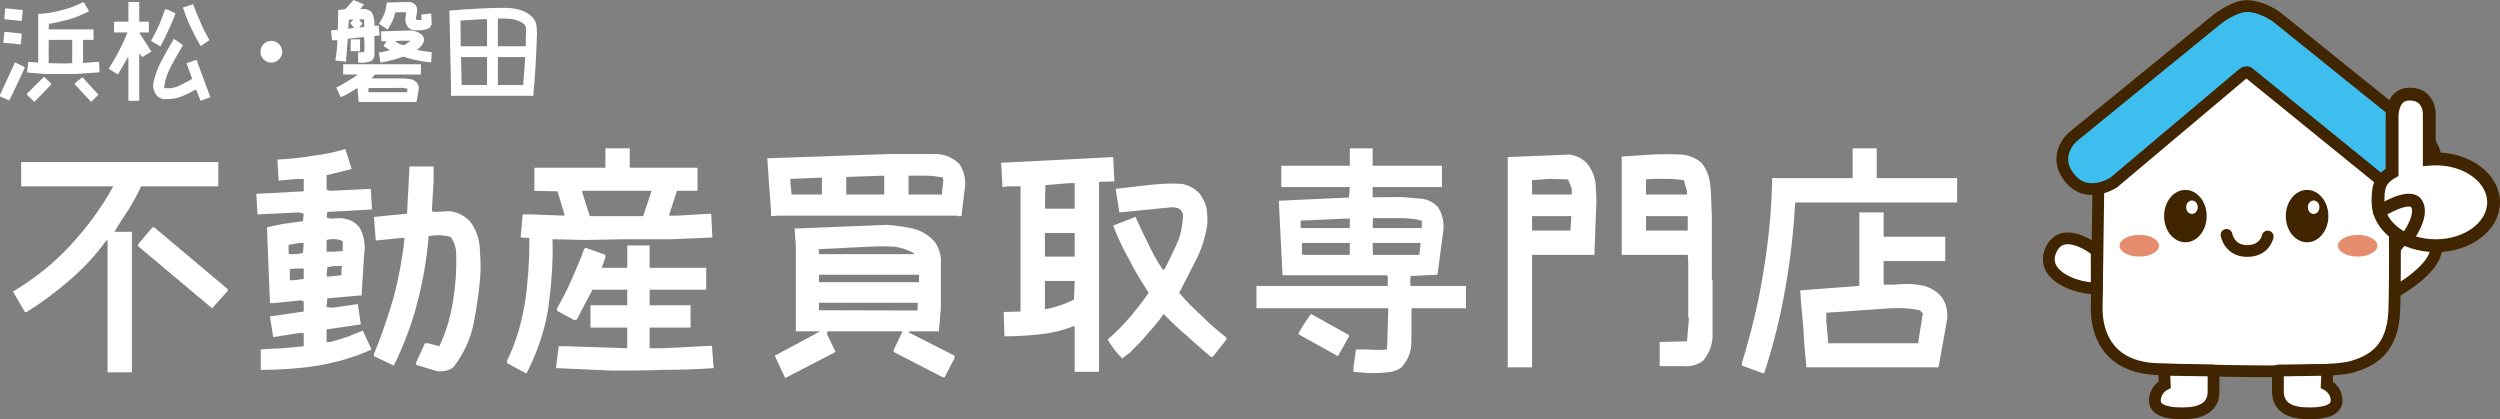
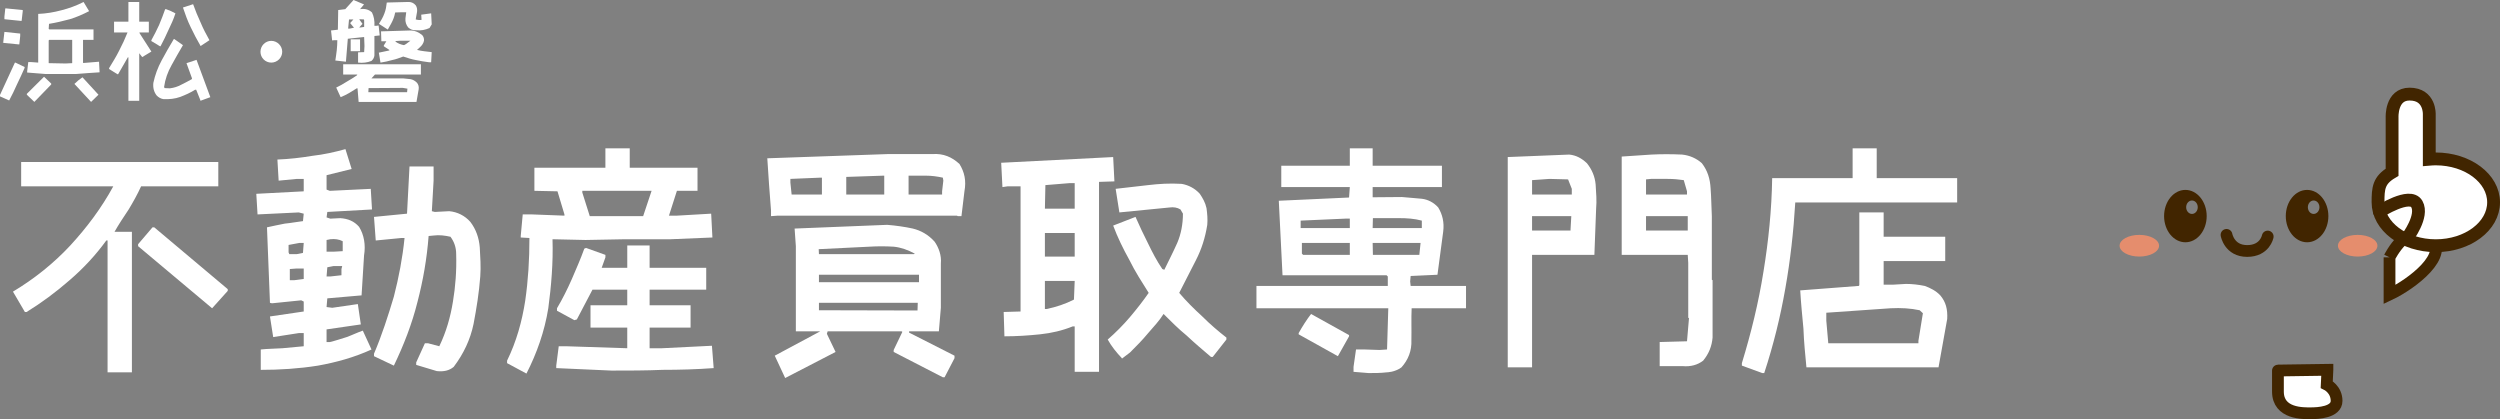
<svg xmlns="http://www.w3.org/2000/svg" version="1.1" viewBox="0 0 657.872 110.305">
  <rect x="0" y="0" width="657.872" height="110.305" fill="#808080" stroke="none" />
  <defs>
    <style>
      .cls-1, .cls-2, .cls-3, .cls-4 {
        fill: #fff;
      }

      .cls-2, .cls-5, .cls-3, .cls-6, .cls-7, .cls-4 {
        stroke: #412500;
        stroke-miterlimit: 10;
      }

      .cls-2, .cls-5, .cls-6, .cls-4 {
        stroke-width: 3.099px;
      }

      .cls-5 {
        fill: #3ebeef;
      }

      .cls-8 {
        fill: #e58d6d;
      }

      .cls-3, .cls-6, .cls-7, .cls-4 {
        stroke-linecap: round;
      }

      .cls-3, .cls-7 {
        stroke-width: 3.377px;
      }

      .cls-9 {
        fill: #412500;
      }

      .cls-6, .cls-7 {
        fill: none;
      }
    </style>
  </defs>
  <g>
    <g id="_レイヤー_1" data-name="レイヤー_1">
      <g>
-         <path class="cls-1" d="M0,25.363v-.377l3.922-8.512h.145l2.412,1.162v.232c-.64,1.452-1.308,2.905-1.976,4.271-.64,1.481-1.366,2.935-2.092,4.3l-2.412-1.075ZM.872,11.244v-.291l.291-2.557h.377l4.155.436v.639l-.232,2.208h-.204l-4.387-.436ZM1.162,5.055v-.668l.232-2.179h.204l4.387.436v.29l-.291,2.557h-.291l-4.242-.436ZM7.06,24.927v-.232l4.532-4.503,1.888,1.801v.232l-4.445,4.591-1.976-1.889ZM7.147,19.087v-.29l.291-2.47h.639l1.976.146V3.661c2.121-.087,4.154-.436,6.101-.959,1.976-.494,3.951-1.22,5.839-2.179l1.453,2.411c-1.686.872-3.341,1.598-5.084,2.121-1.831.494-3.661.93-5.462,1.22l-.087,1.307.146.146h11.65v2.76h-2.76v6.072h.291l3.922-.319.146,2.789c-1.017.058-2.034.145-3.051.203-1.017.087-2.033.146-3.05.232h-8.222l-4.735-.378ZM19,10.488h-6.043l-.146.146v5.985l4.445.087,1.743-.087v-6.13ZM19.582,22.08c.668-.668,1.395-1.25,2.121-1.743l4.212,4.59-1.947,1.889-4.387-4.736Z" />
+         <path class="cls-1" d="M0,25.363v-.377l3.922-8.512h.145l2.412,1.162v.232c-.64,1.452-1.308,2.905-1.976,4.271-.64,1.481-1.366,2.935-2.092,4.3l-2.412-1.075ZM.872,11.244v-.291l.291-2.557l4.155.436v.639l-.232,2.208h-.204l-4.387-.436ZM1.162,5.055v-.668l.232-2.179h.204l4.387.436v.29l-.291,2.557h-.291l-4.242-.436ZM7.06,24.927v-.232l4.532-4.503,1.888,1.801v.232l-4.445,4.591-1.976-1.889ZM7.147,19.087v-.29l.291-2.47h.639l1.976.146V3.661c2.121-.087,4.154-.436,6.101-.959,1.976-.494,3.951-1.22,5.839-2.179l1.453,2.411c-1.686.872-3.341,1.598-5.084,2.121-1.831.494-3.661.93-5.462,1.22l-.087,1.307.146.146h11.65v2.76h-2.76v6.072h.291l3.922-.319.146,2.789c-1.017.058-2.034.145-3.051.203-1.017.087-2.033.146-3.05.232h-8.222l-4.735-.378ZM19,10.488h-6.043l-.146.146v5.985l4.445.087,1.743-.087v-6.13ZM19.582,22.08c.668-.668,1.395-1.25,2.121-1.743l4.212,4.59-1.947,1.889-4.387-4.736Z" />
        <path class="cls-1" d="M33.792,15.079h-.146l-2.557,4.445h-.203l-2.179-1.366v-.232c.93-1.54,1.888-3.05,2.673-4.648.813-1.54,1.54-3.138,2.179-4.735h-3.545v-2.847h3.777V.523h2.847v5.171h2.528v2.847h-2.469v.146l3.138,4.881-2.412,1.452-.785-1.017v12.521h-2.847v-11.446ZM39.834,10.808v-.232c.726-1.307,1.395-2.615,2.033-4.009.581-1.365,1.104-2.76,1.598-4.154h.232c.872.29,1.685.668,2.469,1.104-.494,1.54-1.162,2.993-1.83,4.358-.639,1.452-1.365,2.934-2.092,4.3h-.146l-2.266-1.366ZM52.734,26.38l-1.104-2.76h-.29c-1.25.785-2.557,1.366-3.922,1.889-1.395.494-2.847.639-4.387.581-.639-.087-1.307-.436-1.801-.959-.727-.93-1.017-2.033-.872-3.341.436-2.034,1.162-4.009,2.179-5.897,1.017-1.889,2.092-3.777,3.196-5.607h.146l2.266,1.598c-1.017,1.743-2.033,3.486-2.992,5.259-1.017,1.801-1.685,3.689-1.976,5.752l.146.291,1.395.058c1.104-.145,2.033-.436,2.992-.958.93-.436,1.801-.93,2.76-1.453l.059-.203-1.453-4.009,2.644-.872,3.631,9.82-2.614.958v-.145ZM50.177,7.147c-.813-1.656-1.453-3.428-2.034-5.171l2.673-.872c.61,1.685,1.25,3.283,1.976,4.823.668,1.598,1.453,3.109,2.324,4.648l-2.324,1.54c-.93-1.627-1.83-3.283-2.614-4.968Z" />
        <path class="cls-1" d="M71.388,10.75c1.569,0,2.876,1.308,2.876,2.876,0,1.569-1.307,2.848-2.876,2.848-1.568,0-2.847-1.278-2.847-2.848,0-1.568,1.278-2.876,2.847-2.876Z" />
        <path class="cls-1" d="M94.227,13.771l1.598-.058.087-1.598-.087-2.353h-.203l-4.097.436-.494,6.043-2.789-.32c.087-.813.32-1.859.378-2.731.087-.872.146-1.743.146-2.615h-.785l-.581.058-.291-2.615,1.801-.204.087-5.171,1.859-.232,2.179-2.412,2.76,1.162-1.046,1.25c1.221-.204,2.324.087,3.138.871.494,1.017.727,2.208.64,3.516h.436l.668-.087.291,2.614-1.395.146v5.113c-.059.581-.349,1.075-.785,1.453-1.104.436-2.266.581-3.515.436v-2.702ZM94.082,23.242h-.203c-.668.436-1.395.872-2.034,1.25-.755.436-1.481.784-2.208,1.075l-1.162-2.528c.959-.436,1.831-.958,2.76-1.54.958-.523,1.831-1.104,2.702-1.685l.087-.203h-3.719v-2.702h20.453v2.702h-12.086l-.93,1.017h8.367c.639.058,1.307.146,1.947.203.668.146,1.162.436,1.685.959.378.494.523,1.017.436,1.685l-.581,3.341h-15.224l-.291-3.574ZM92.135,6.072l.871-.958h-1.162l-.232,2.412h.436l1.104-.232-1.017-1.221ZM92.28,10.343h2.469v3.138h-2.469v-3.138ZM95.825,5.404l-.058-.291-1.162-.058v.146l.785,1.075-.872.958h.291l1.017-.145v-1.685ZM107.213,23.33l-1.22-.204-9.006.058-.058,1.075h10.198l.087-.93ZM99.689,13.858l2.76-.581v-.145l-1.453-.958v-.204l.668-1.104h-1.308l-.087-2.615,7.641-.232c1.249,0,2.266.436,3.225,1.25.349.436.494.93.436,1.452-.145.668-.523,1.25-1.104,1.743l-.727.668c.668.145,1.25.291,1.889.349.668.087,1.308.145,1.976.232l-.146,2.673h-.522c-1.221-.145-2.383-.349-3.486-.581-1.162-.204-2.267-.581-3.341-.93-.958.349-1.888.726-2.934.93-1.017.291-2.034.523-3.051.668l-.436-2.615ZM107.417,7.234c-.522-.668-.813-1.452-.726-2.411l.204-1.598h-1.162l-1.743.058c-.204,1.221-.727,2.267-.727,2.267,0,0-.465.987-1.22,2.237l-2.324-1.511c.523-.813,1.075-1.743,1.423-2.702.378-.93.523-1.889.64-2.905l5.549-.146c.813-.058,1.54.232,2.062.872.349.523.436,1.104.349,1.743l-.349,1.976c.494.145,1.046.204,1.54.116l-.087-1.366,2.614-.349.146,2.905-.581.959c-1.104.494-2.266.727-3.573.581-.813.058-1.453-.232-2.034-.727ZM107.998,10.72h-2.702l-1.22.087v.145c.639.494,1.453.785,2.237.93l.522-.29,1.162-.872Z" />
-         <path class="cls-1" d="M118.692,22.952l-.436-20.163c2.47-.232,4.968-.377,7.438-.523s4.939-.203,7.496-.203c1.307.058,2.557.203,3.777.581,1.162.349,2.208.93,3.138,1.888.668.726,1.017,1.54,1.104,2.469.058.959.145,1.889.058,2.848-.058,2.557-.203,5.171-.349,7.728-.146,2.528-.378,5.084-.581,7.641h-21.645v-2.266ZM128.164,5.055h-1.366l-5.607.349v3.138l.058,3.632h6.915v-7.118ZM128.164,15.02h-6.828v1.162l.145,6.188h6.683v-7.351ZM138.361,10.488l.087-3.05c-.087-.494-.377-1.017-.9-1.366-.93-.581-1.946-.958-3.051-1.104-1.162-.059-2.324-.146-3.486-.059v7.264h7.351v-1.686ZM137.693,22.225l.522-7.205h-7.205v7.351h6.683v-.146Z" />
      </g>
      <g>
        <path class="cls-1" d="M28.305,63.281h-.327c-2.744,3.79-6.076,7.383-9.67,10.454-3.594,3.137-7.383,5.946-11.303,8.363h-.458l-3.136-5.357c5.554-3.332,10.65-7.383,15.093-12.152,4.377-4.77,8.167-9.801,11.303-15.551H5.568v-6.403h51.878v6.403h-20.32c-.98,2.156-2.091,4.116-3.267,6.076-1.307,1.96-2.613,3.92-3.724,5.881h4.574v36.981h-6.403v-34.695ZM36.342,64.784v-.522l3.79-4.443h.458l19.34,16.269v.457l-4.116,4.574-19.471-16.335Z" />
        <path class="cls-1" d="M68.621,91.964c1.764-.195,3.725-.195,5.685-.326,1.83-.196,3.79-.327,5.619-.522v-3.463h-1.307l-6.73,1.045-.85-5.423,8.886-1.307v-2.614l-.653-.326-7.71.784-.523-.131-.784-19.863c1.437-.327,3.071-.653,4.704-.98,1.503-.131,3.136-.458,4.77-.653l.196-1.96-1.307-.327-10.846.523-.327-5.423,12.479-.653v-3.267h-1.83l-4.77.457-.327-5.554c3.136-.131,6.076-.458,9.212-.98,2.94-.327,5.88-.98,8.69-1.764l1.634,5.227-6.599,1.633v3.79l.849.327,10.781-.522.327,5.423-11.761.654-.196,1.437.98.327,2.613-.131c2.025.131,3.659.784,4.966,2.287,1.307,2.091,1.764,4.77,1.307,7.514l-.653,10.52-9.017.784-.196,2.286,1.502.196,6.73-.979.784,5.357-9.017,1.307v3.332h.849c1.438-.326,2.94-.85,4.443-1.307,1.438-.522,2.745-1.176,4.247-1.699l2.287,4.966c-4.574,2.091-9.344,3.397-14.113,4.247-4.9.784-9.997,1.111-15.028,1.111v-5.358ZM79.924,63.935h-1.176l-2.81.522v1.96l.196.457h1.96l1.633-.326.196-2.613ZM79.924,70.665h-1.96l-1.699.131v2.939h1.176l2.483-.326v-2.744ZM90.182,63.477c-.98-.522-2.091-.653-3.267-.522l-.98.196v3.071h1.96l2.287-.131v-2.613ZM89.855,70.795l.196-.784h-2.287l-1.633.326-.196,2.418h.98l2.94-.327v-1.633ZM109.522,96.016v-.654l2.287-5.03h.85l2.94.784c1.83-3.79,2.94-7.71,3.594-11.762.653-3.92.98-8.036.85-12.479,0-1.764-.523-3.267-1.503-4.573-1.438-.327-2.94-.523-4.443-.327l-1.307.13c-.458,5.946-1.438,11.63-2.94,17.38-1.438,5.75-3.594,11.304-6.207,16.727l-5.227-2.482v-.653c2.091-4.9,3.724-9.997,5.227-15.028,1.307-5.096,2.287-10.192,2.81-15.419h-.85l-6.73.653-.457-6.207,8.69-.85.653-12.414h6.338v3.724l-.458,8.037.784.196,3.79-.196c2.156.196,4.116,1.176,5.554,2.81,1.503,1.96,2.287,4.247,2.483,6.73.13,2.417.327,5.031.13,7.645-.327,4.312-.98,8.363-1.764,12.479-.85,4.116-2.614,7.841-5.227,11.304-1.176.979-2.614,1.307-4.443,1.11l-5.423-1.633Z" />
        <path class="cls-1" d="M133.438,95.558v-.653c2.483-5.097,3.92-10.323,4.77-15.746.784-5.424,1.111-10.781,1.111-16.531l-2.287-.131v-.392l.523-5.684h2.417l8.559.327v-.327l-1.829-6.077-6.077-.131v-6.076h18.687v-5.096h6.403v5.096h17.837v6.076h-5.423l-2.091,6.534h2.091l9.017-.523.327,6.272-10.977.458h-11.957l-10.454.196-8.69-.196c.196,6.207-.327,12.283-1.11,18.164-.98,6.076-3.006,11.826-5.75,17.184l-5.096-2.744ZM146.375,96.865v-.653l.653-5.096h1.96l16.073.522v-5.423h-9.67v-5.881h9.67v-4.116h-9.147l-4.116,7.841-.653.195-4.574-2.482v-.653c1.438-2.418,2.744-5.031,3.92-7.71,1.111-2.613,2.287-5.228,3.267-7.972l.458-.195,5.097,1.829v.653l-.98,2.744h6.73v-5.88h5.88v5.88h14.897v5.75h-14.897v4.116h10.781v5.881h-10.781v5.423h3.267l13.133-.653.458,5.88c-4.378.327-9.017.458-13.395.458-4.443.195-9.017.195-13.459.195l-14.57-.653ZM171.465,50.213h-18.229v.458l1.96,6.207h14.048l2.222-6.665Z" />
        <path class="cls-1" d="M202.894,55.441c-.196-2.287-.327-4.574-.523-6.926-.13-2.287-.327-4.574-.457-6.86l31.754-1.111h11.761c2.81-.196,5.096.784,7.057,2.614,1.307,2.091,1.829,4.377,1.307,7.187l-.784,6.534h-.98l-.196-.13h-47.174l-1.764.13v-1.437ZM203.874,93.598l11.957-6.403h-6.403v-22.411l-.327-4.639,24.371-.98c2.352.196,4.639.522,6.73.98,2.156.522,4.116,1.633,5.75,3.463,1.111,1.634,1.83,3.594,1.634,5.75v11.63l-.523,6.207h-7.84v.327l11.957,6.076v.653l-2.613,5.031h-.458l-12.937-6.665v-.522l2.287-4.77-.196-.131h-19.471l-.196.653,2.287,4.77-13.264,6.861-2.744-5.881ZM216.289,46.75h-.458l-7.841.327v.98l.327,3.136h7.972v-4.443ZM235.171,64.915c-2.156-.131-4.312-.131-6.403,0l-13.329.653.065,1.307h25.024l.196-.13c-1.829-.98-3.593-1.634-5.554-1.83ZM241.835,72.298h-26.331v1.96h26.331v-1.96ZM241.509,79.681h-26.004v1.96l25.939.065.065-2.025ZM232.688,46.228h-.327l-9.67.327v4.639h9.997v-4.966ZM247.912,50.344l.327-2.81-.131-.784c-1.503-.327-3.005-.522-4.443-.522h-4.574v4.966h8.821v-.85Z" />
        <path class="cls-1" d="M282.804,85.888h-.522c-2.744,1.11-5.554,1.765-8.625,2.091-3.136.327-6.272.522-9.343.522l-.196-6.403,4.443-.13v-32.931h-3.463l-1.307.196-.327-6.403,29.467-1.503.327,6.403-4.051.13v49.984h-6.403v-11.957ZM282.804,48.188h-1.307l-6.403.523-.13,6.207h7.84v-6.73ZM282.804,61.321h-7.84v6.207h7.84v-6.207ZM282.804,73.931h-7.84v7.384h.457c2.483-.523,4.9-1.307,7.188-2.483l.196-4.9ZM295.218,94.251c-1.437-1.503-2.744-3.136-3.724-4.9,2.091-1.829,4.051-3.789,5.88-5.945,1.764-2.091,3.463-4.247,4.9-6.338-1.764-2.81-3.593-5.619-5.096-8.69-1.633-2.94-3.071-5.88-4.247-9.017l5.88-2.287c1.045,2.417,2.156,4.704,3.333,7.056,1.11,2.287,2.287,4.574,3.724,6.665l.522.195c1.111-2.286,2.287-4.573,3.398-7.056.98-2.287,1.502-4.901,1.502-7.71l-.653-1.111c-.849-.522-1.829-.653-2.81-.522l-13.264,1.307-.98-6.207c2.81-.327,5.75-.653,8.56-.98,2.744-.327,5.684-.523,8.82-.327,1.83.327,3.463,1.176,4.77,2.613.784,1.176,1.438,2.287,1.764,3.79.196,1.438.327,2.94.196,4.378-.522,3.332-1.503,6.403-2.94,9.212-1.502,2.94-3.005,5.881-4.443,8.69,1.764,2.091,3.92,4.247,6.077,6.207,2.091,2.091,4.247,3.92,6.338,5.554v.522l-3.594,4.574h-.458c-2.156-1.83-4.247-3.594-6.403-5.619-2.156-1.765-4.117-3.725-6.077-5.685-1.111,1.764-2.614,3.397-4.051,5.031-1.503,1.829-3.136,3.463-4.77,5.096l-2.156,1.634v-.131Z" />
        <path class="cls-1" d="M356.181,97.845v-1.307l.653-4.574h2.286l3.921.131,1.96-.131.326-10.846h-34.694v-5.881h34.564v-2.482l-.327-.327h-27.376l-.98-19.601,18.49-.85.196-2.744h-18.033v-5.619h18.033v-4.573h6.011v4.573h18.229v5.619h-18.229v2.679l7.71-.065c1.83.13,3.463.327,5.228.457,1.633.196,3.136.98,4.312,2.287,1.11,1.83,1.633,3.92,1.307,6.403l-1.503,11.304-7.057.326-.131,1.438.131,1.176h14.57v5.881h-14.309c-.131,2.81,0,5.554-.065,8.363.131,2.81-.85,5.227-2.614,7.188-1.764,1.307-3.854,1.307-3.854,1.307-1.634.195-3.267.195-4.77.195l-3.985-.326ZM341.741,87.979v-.326c.98-1.765,2.156-3.594,3.268-5.031l9.996,5.554v.326l-2.94,5.228-10.323-5.75ZM355.201,57.532h-1.176l-11.761.522v1.96h12.937v-2.482ZM355.201,63.935h-12.61v2.81l.327.326h12.284v-3.136ZM374.149,58.054c-1.96-.522-3.921-.653-6.012-.653h-6.86l-.065,2.613h12.938v-1.96ZM373.822,63.935h-12.61l.065,3.136h12.219l.326-3.136Z" />
        <path class="cls-1" d="M396.758,41.328l16.203-.653c1.83.196,3.268.98,4.64,2.287,1.307,1.634,2.091,3.463,2.286,5.554.131,2.156.327,4.312.131,6.403l-.457,12.153h-16.4v29.599h-6.402v-55.342ZM413.615,49.691l-.979-2.483-4.9-.13-4.574.327v3.79h10.454v-1.503ZM413.289,60.341l.196-3.463h-10.324v3.79h10.128v-.327ZM436.745,90.004l7.188-.196.522-6.076-.196-.131v-14.439l-.13-2.091h-17.38v-25.874c2.613-.196,5.227-.327,7.84-.522,2.614-.131,5.228-.131,8.037,0,1.96.196,3.789.98,5.227,2.287,1.503,1.96,2.156,4.117,2.287,6.599.196,2.417.196,4.9.326,7.318v16.727l.196.13v15.094c-.196,2.287-.979,4.247-2.482,6.076-1.438,1.111-3.268,1.634-5.423,1.438h-6.012v-6.338ZM443.932,50.344l-.85-2.94c-1.307-.196-2.744-.327-4.247-.327h-4.378l-1.307.13v3.986h10.781v-.85ZM444.128,56.878h-10.978v3.79h10.978v-3.79Z" />
        <path class="cls-1" d="M458.374,96.211v-.653c2.417-7.905,4.378-15.877,5.685-24.109,1.307-7.972,2.156-16.204,2.286-24.567h21.17v-7.84h6.338v7.84h21.17v6.403h-42.601c-.458,7.71-1.307,15.224-2.614,22.606-1.307,7.515-3.136,14.897-5.554,22.28h-.522l-5.357-1.96ZM474.578,86.542c-.327-3.463-.653-6.729-.85-10.127l15.42-1.177.131-.195v-19.145h6.402v6.403h16.204v6.403h-16.204v6.207h2.483l3.397-.196c1.634,0,3.267.196,4.9.522,1.503.523,3.006,1.307,4.116,2.483,1.503,1.764,1.96,3.724,1.829,6.207l-2.286,12.741h-34.76c-.327-3.398-.654-6.665-.784-10.128ZM504.829,89.678l1.177-7.253-.85-.784c-2.418-.522-4.9-.653-7.645-.522l-16.923,1.176v2.091l.522,5.946h23.718v-.653Z" />
      </g>
      <g>
        <path class="cls-4" d="M628.8,67.72s4.901-9.955,10.611-5.389c5.71,4.566-4.867,12.488-10.611,15.181v-9.793Z" />
-         <path class="cls-2" d="M552.173,49.921s-.427,29.279-.427,30.804-.671,15.859,16.042,16.408c16.713.549,24.704.549,24.704.549,0,0,21.837.305,26.656-1.22s10.614-4.209,10.919-15.067c.305-10.858.183-30.438-.488-32.329l-39.039-34.586-38.368,35.44Z" />
        <path class="cls-9" d="M580.687,56.864c0,3.805-2.509,6.89-5.605,6.89s-5.605-3.085-5.605-6.89,2.509-6.89,5.605-6.89,5.605,3.085,5.605,6.89ZM576.812,52.76c-.842,0-1.525.791-1.525,1.768s.683,1.768,1.525,1.768,1.525-.791,1.525-1.768-.683-1.768-1.525-1.768Z" />
        <path class="cls-9" d="M612.711,56.864c0,3.805-2.509,6.89-5.605,6.89s-5.605-3.085-5.605-6.89,2.509-6.89,5.605-6.89,5.605,3.085,5.605,6.89ZM608.835,52.76c-.842,0-1.525.791-1.525,1.768s.683,1.768,1.525,1.768,1.525-.791,1.525-1.768-.683-1.768-1.525-1.768Z" />
        <ellipse class="cls-8" cx="562.96" cy="64.661" rx="5.194" ry="2.854" />
        <ellipse class="cls-8" cx="620.42" cy="64.661" rx="5.194" ry="2.854" />
        <path class="cls-6" d="M585.905,61.808s.732,4.238,5.429,4.238,5.408-3.802,5.408-3.802" />
-         <path class="cls-5" d="M590.215,19.402l-33.996,28.628s-7.119,4.747-11.793-1.464c-4.453-5.917,1.057-10.573,1.057-10.573l38.141-31.068s4.334-3.335,7.699-3.335,7.106,2.277,8.245,3.253,37.9,30.499,37.9,30.499c0,0,6.669,5.53,1.627,11.549-5.043,6.018-10.736,1.993-10.736,1.993l-36.423-29.564s-.696-.782-1.721.081Z" />
-         <path class="cls-4" d="M569.466,97.317l.183,3.873s-2.592,1.25-2.592,4.3,4.941,3.263,6.801,3.263,8.631.244,8.631-5.719,0-5.53,0-5.53l-13.023-.188Z" />
        <path class="cls-4" d="M612.458,97.317l-.183,3.873s2.592,1.25,2.592,4.3c0,3.05-4.941,3.263-6.801,3.263s-8.631.244-8.631-5.719c0-5.963,0-5.53,0-5.53l13.023-.188Z" />
-         <path class="cls-4" d="M551.742,65.985s-8.597-7.015-11.891-.488c-3.294,6.527,5.551,10.37,11.895,10.431l-.004-9.943Z" />
        <g>
          <path class="cls-3" d="M629.476,45.332v-14.427s-.31-6.141,4.602-6.141c5.44,0,5.185,5.363,5.185,5.363v11.769c.565-.048,1.136-.078,1.718-.078,8.397,0,15.204,5.114,15.204,11.422,0,6.308-6.807,11.421-15.204,11.421-8.397,0-15.204-5.114-15.204-11.421,0-3.662.132-5.818,3.699-7.908Z" />
          <path class="cls-7" d="M626.135,55.702s8.051-5.187,9.849-2.013c1.798,3.173-2.467,8.815-2.467,8.815" />
        </g>
      </g>
    </g>
  </g>
</svg>